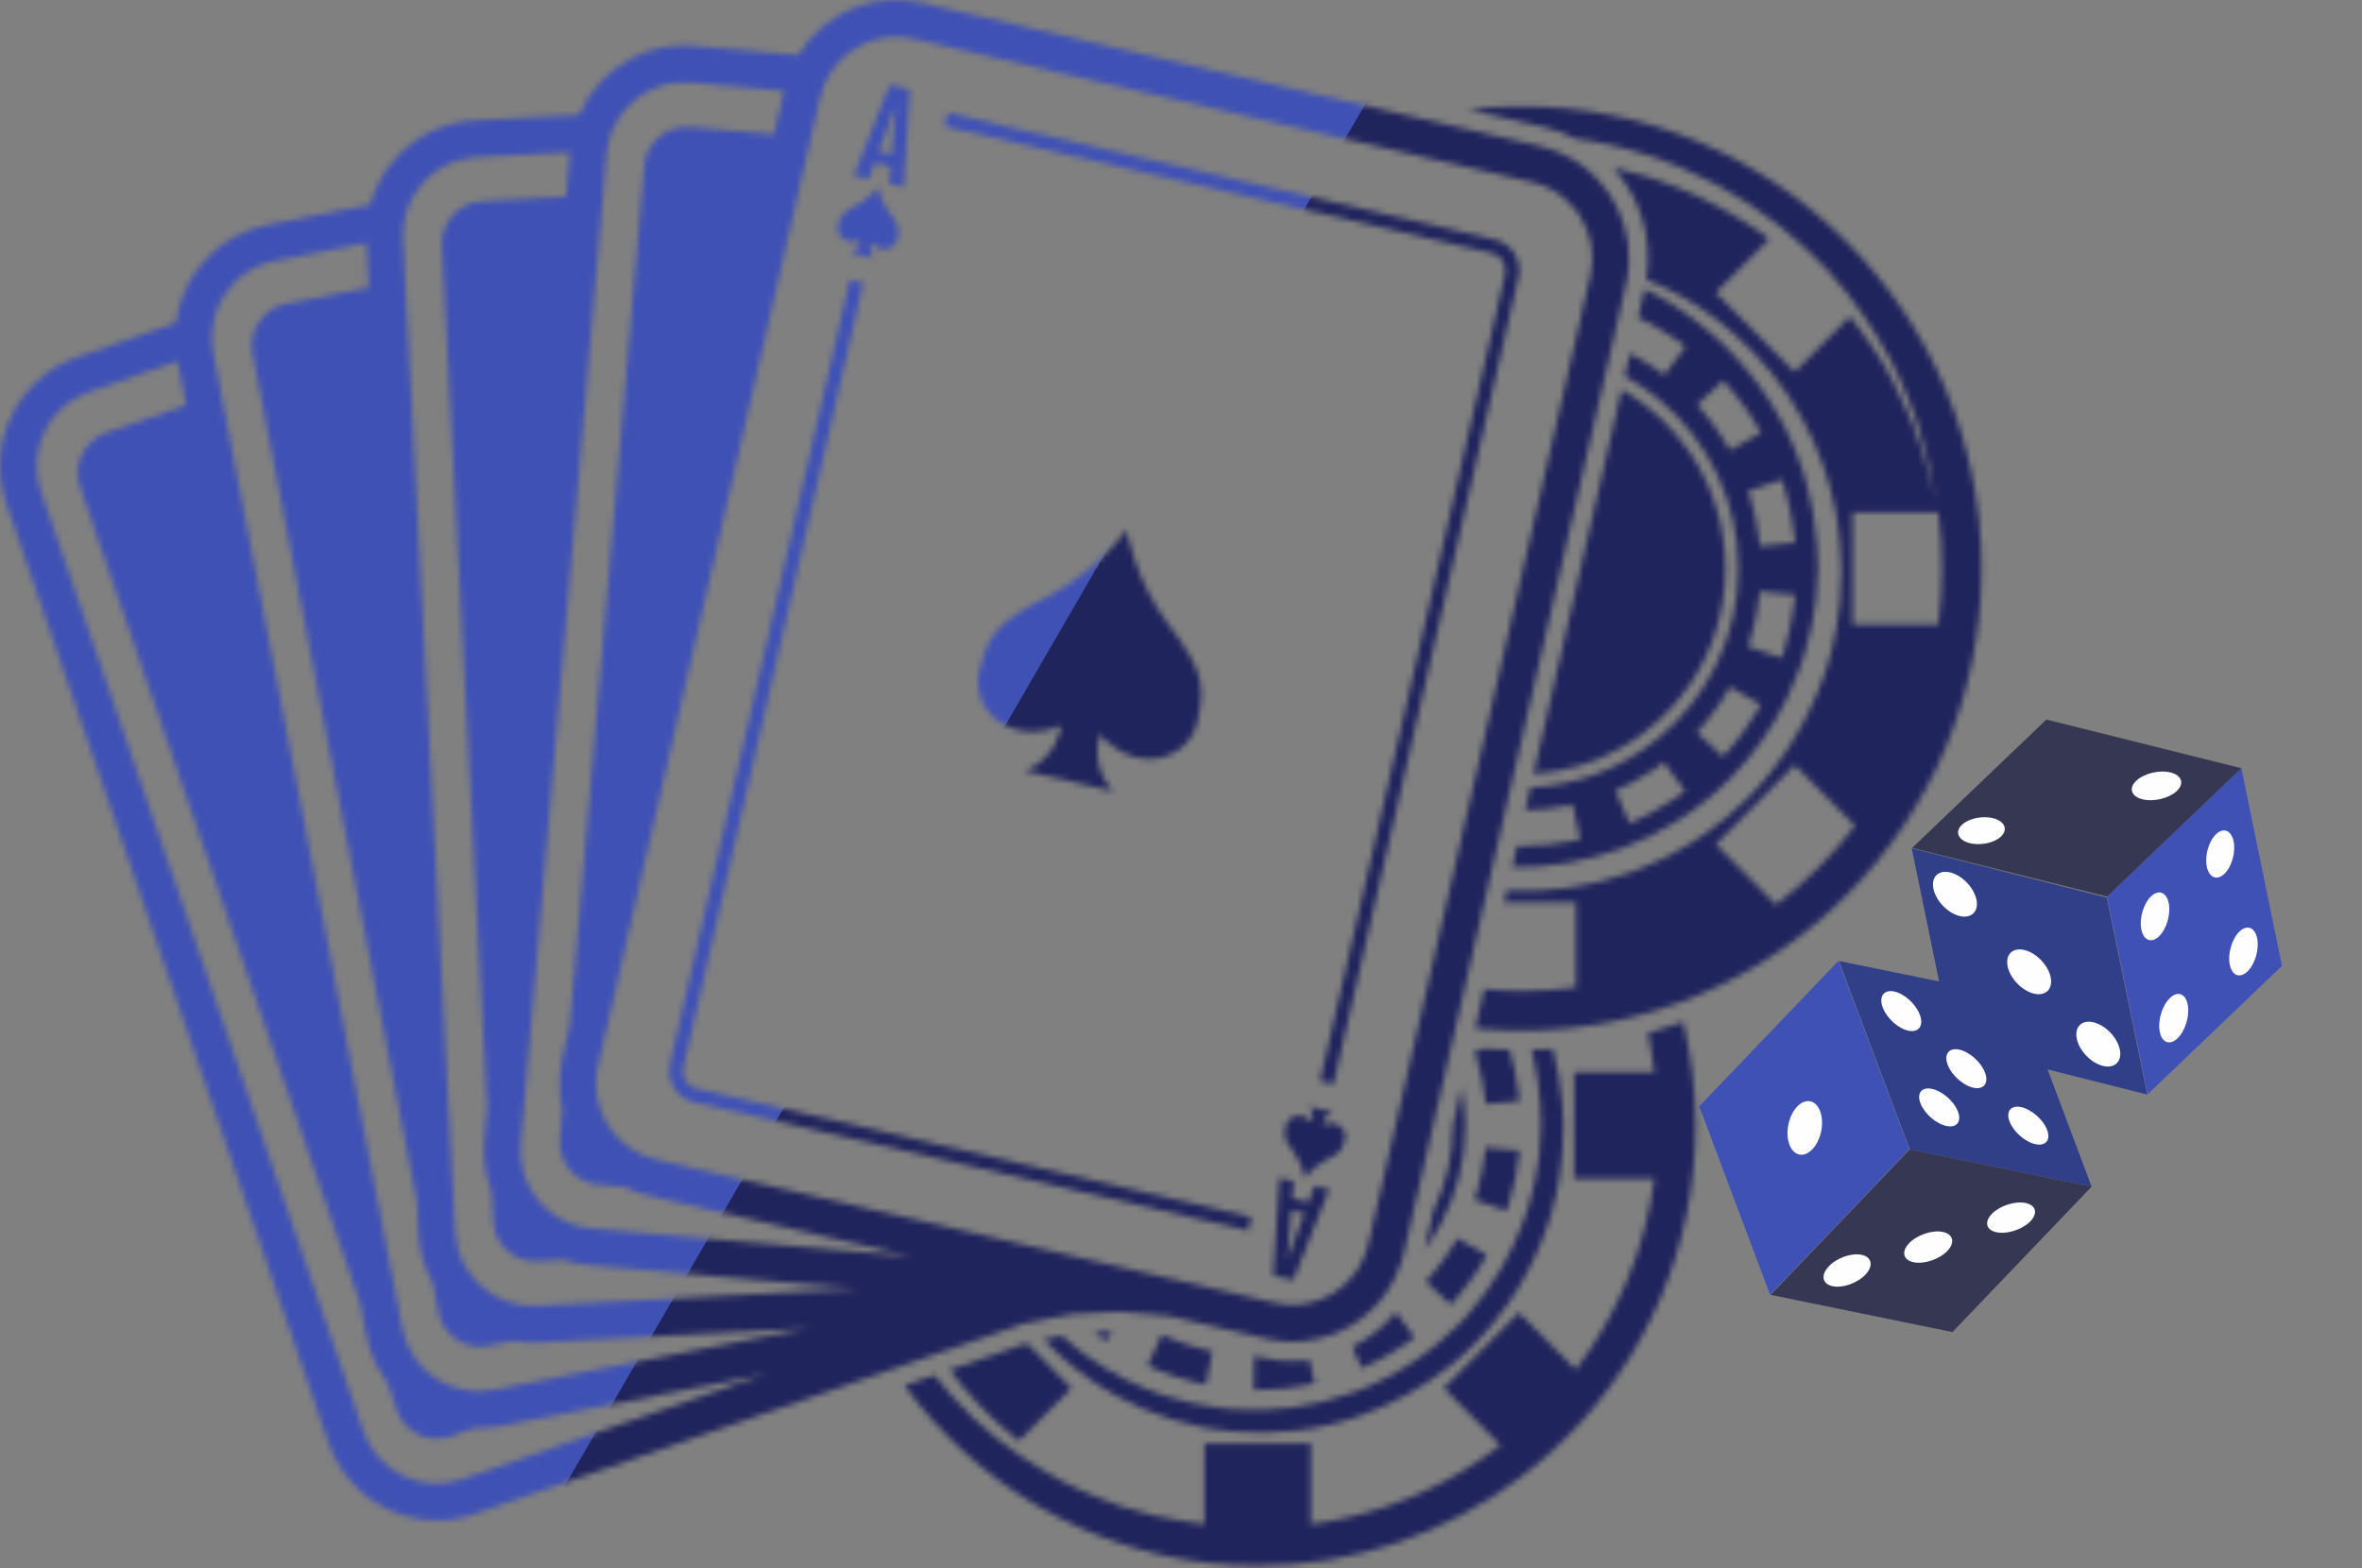
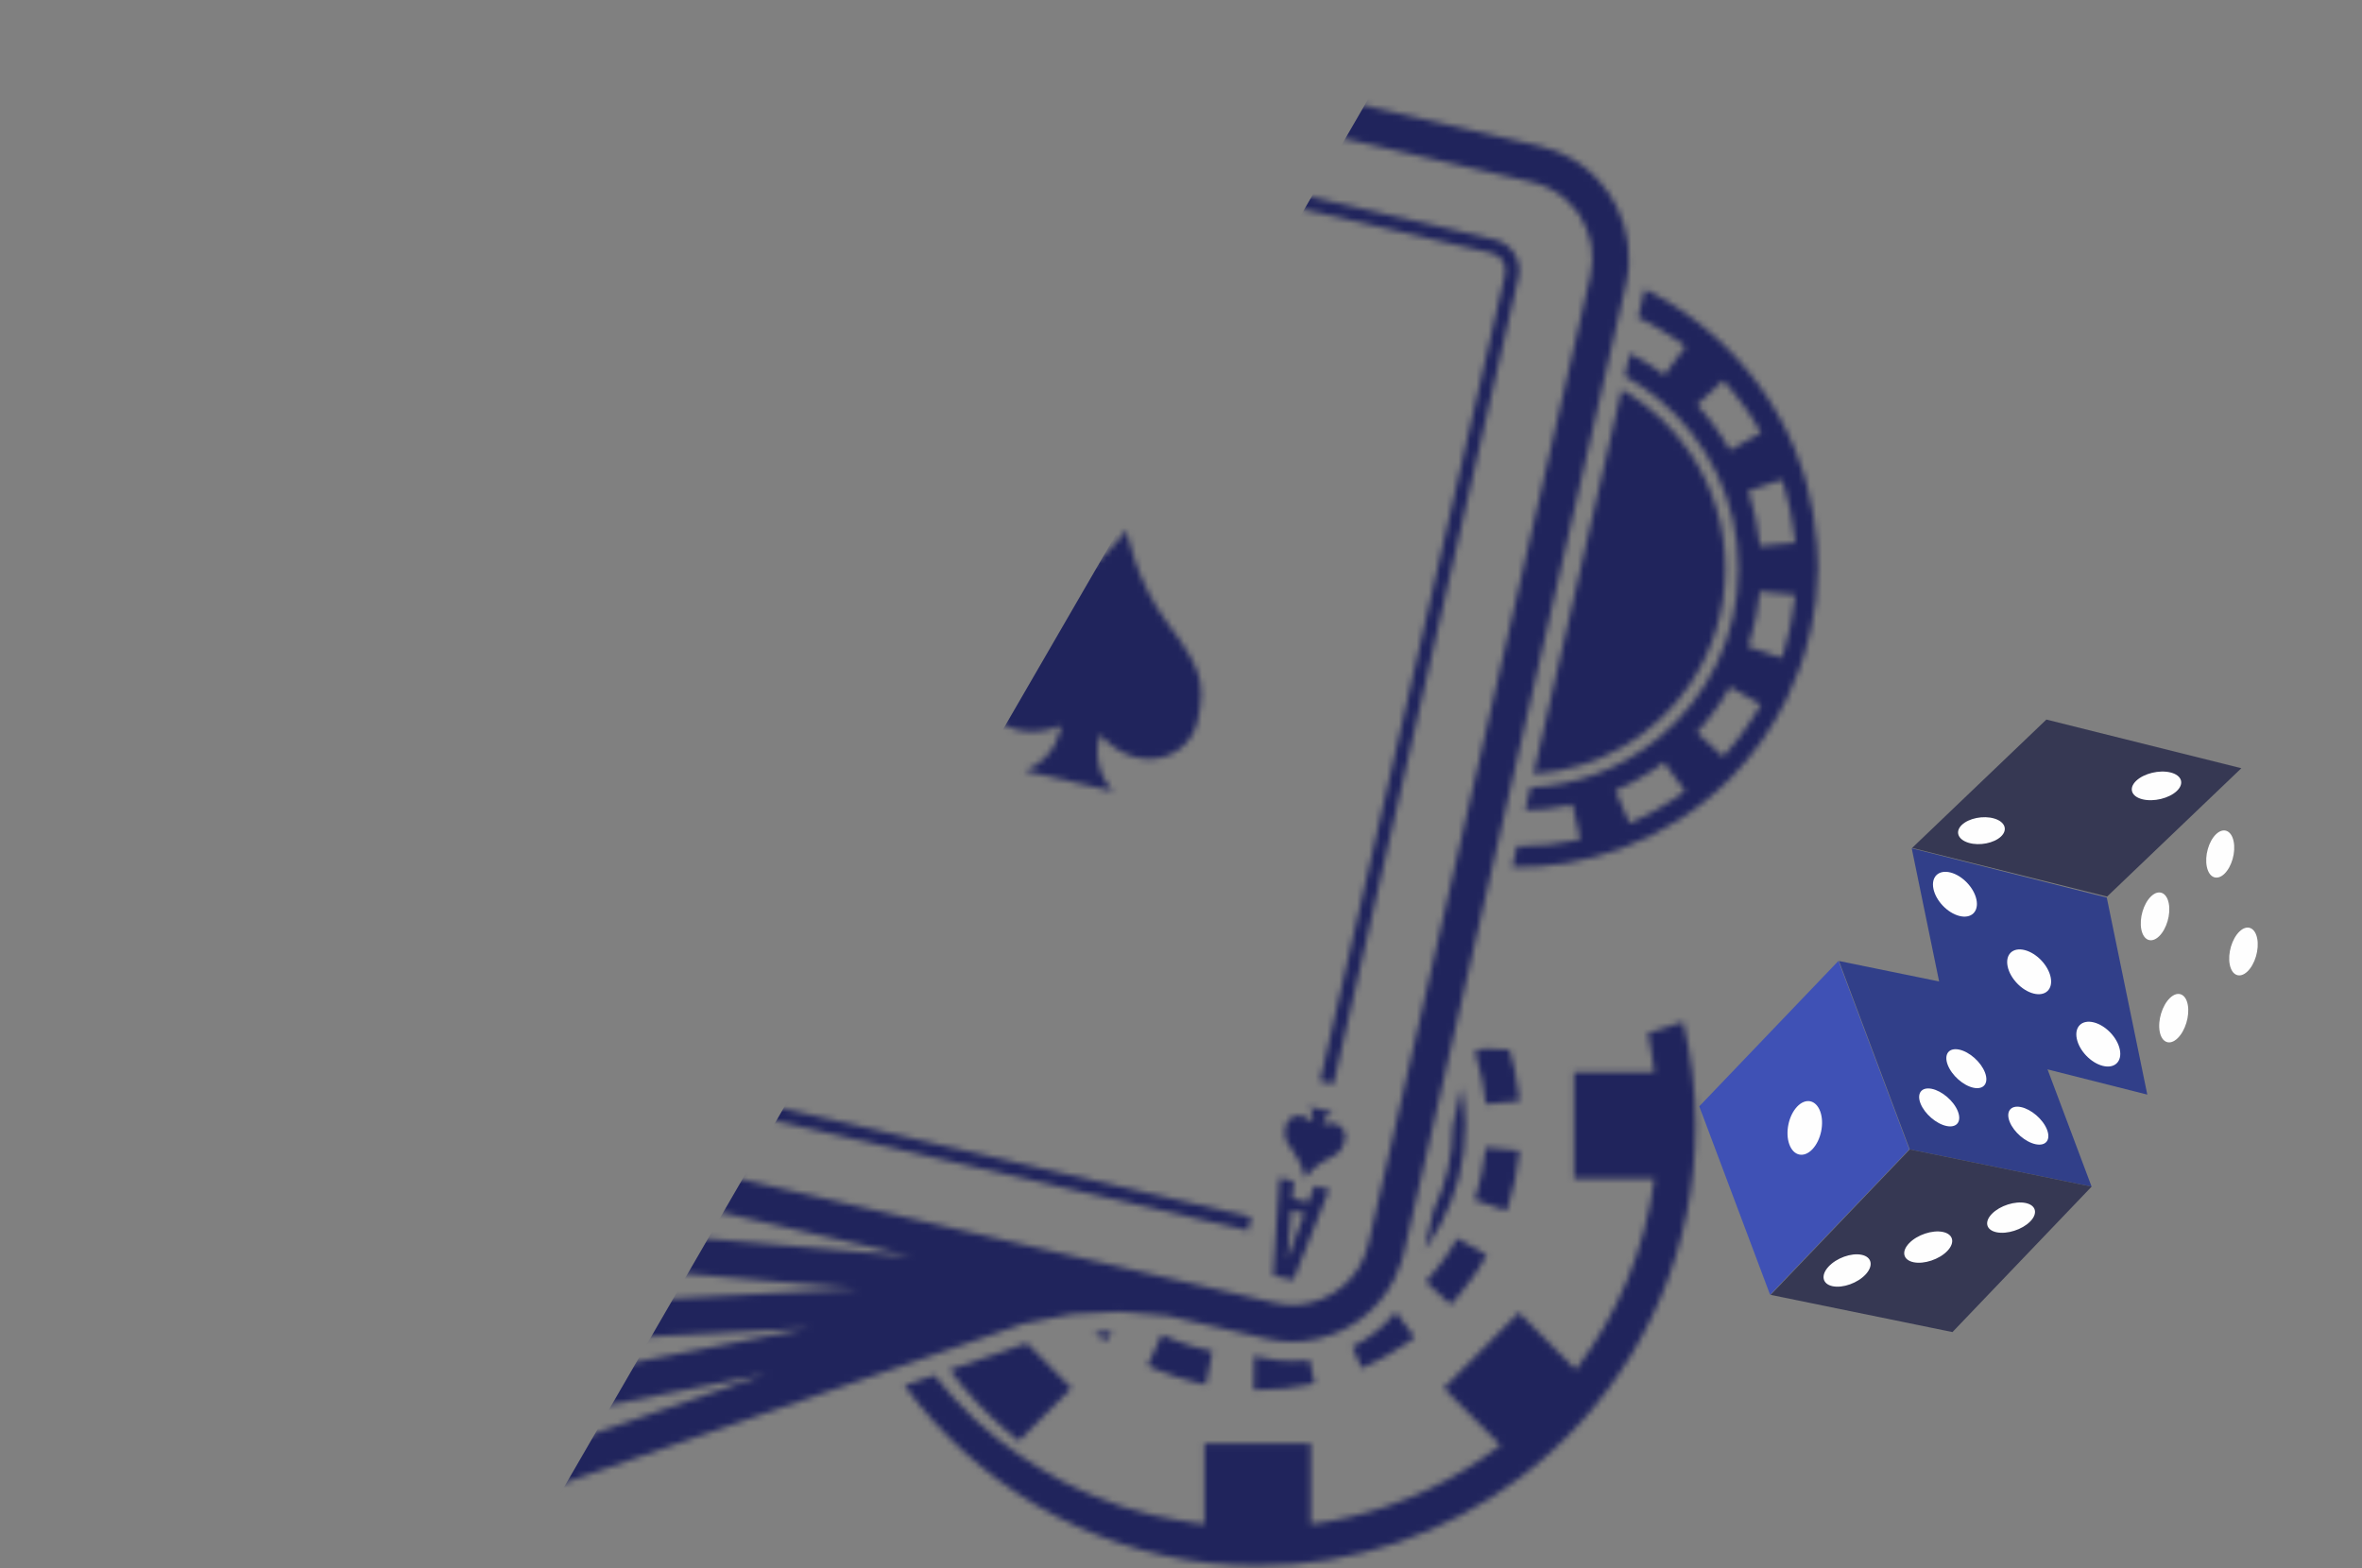
<svg xmlns="http://www.w3.org/2000/svg" width="396" height="263" viewBox="0 0 396 263" fill="none">
  <rect x="0" y="0" width="396" height="263" fill="#808080" stroke="none" />
  <path d="M308.224 161.134L320.098 192.731L296.764 217.123L284.89 185.525L308.224 161.134Z" fill="#3F51B5" />
  <path d="M308.308 161.151L338.796 167.391L341.778 175.331L344.196 181.765L345.428 185.041L345.443 185.082L347.366 190.203L350.667 198.989L320.18 192.748L311.879 170.655L308.308 161.151Z" fill="#313F89" />
  <path d="M350.67 198.988L327.339 223.38L296.852 217.14L320.183 192.748L350.67 198.988Z" fill="#363853" />
  <path d="M328.445 176.008C330.169 176.361 332.114 178.081 332.79 179.85C333.466 181.619 332.614 182.767 330.89 182.414C329.165 182.061 327.221 180.341 326.544 178.572C325.869 176.803 326.719 175.655 328.445 176.008Z" fill="#FEFEFE" />
  <path d="M323.873 182.59C325.599 182.943 327.553 184.625 328.238 186.346C328.922 188.068 328.08 189.177 326.354 188.824C324.63 188.471 322.676 186.789 321.991 185.068C321.307 183.347 322.149 182.237 323.873 182.59Z" fill="#FEFEFE" />
-   <path d="M317.551 166.265C319.277 166.618 321.213 168.377 321.88 170.193C322.545 172.009 321.687 173.196 319.962 172.843C318.238 172.49 316.3 170.731 315.635 168.915C314.968 167.098 315.827 165.912 317.551 166.265Z" fill="#FEFEFE" />
  <path d="M333.566 169.542C335.333 169.904 337.322 171.673 338.013 173.494C338.702 175.316 337.83 176.499 336.063 176.137C334.298 175.776 332.307 174.007 331.618 172.186C330.929 170.364 331.801 169.181 333.566 169.542Z" fill="#FEFEFE" />
  <path d="M338.814 185.648C340.54 186.001 342.494 187.683 343.179 189.404C343.864 191.125 343.021 192.235 341.296 191.882C339.572 191.529 337.618 189.847 336.933 188.125C336.248 186.404 337.09 185.295 338.814 185.648Z" fill="#FEFEFE" />
  <path d="M325.717 206.587C327.483 206.949 327.822 208.38 326.472 209.784C325.123 211.187 322.596 212.032 320.83 211.671C319.066 211.31 318.728 209.878 320.077 208.475C321.426 207.071 323.953 206.226 325.717 206.587Z" fill="#FEFEFE" />
  <path d="M339.593 201.733C341.359 202.094 341.704 203.487 340.364 204.843C339.024 206.199 336.507 207.006 334.741 206.645C332.975 206.283 332.63 204.891 333.97 203.534C335.31 202.178 337.827 201.371 339.593 201.733Z" fill="#FEFEFE" />
  <path d="M312.092 210.419C313.817 210.772 314.134 212.239 312.798 213.695C311.461 215.151 308.981 216.045 307.256 215.692C305.531 215.339 305.217 213.873 306.552 212.417C307.887 210.961 310.368 210.066 312.092 210.419Z" fill="#FEFEFE" />
  <path d="M301.283 185.59C302.714 184.066 304.452 184.421 305.17 186.385C305.885 188.349 305.307 191.176 303.877 192.7C302.446 194.224 300.707 193.868 299.99 191.905C299.274 189.941 299.853 187.114 301.283 185.59Z" fill="#FEFEFE" />
  <path d="M360.006 183.559L353.211 150.52L320.51 142.254L327.305 175.293L360.006 183.559Z" fill="#313F89" />
-   <path d="M382.582 161.972L375.771 128.827L353.258 150.354L360.068 183.499L382.582 161.972Z" fill="#3F51B5" />
  <path d="M375.773 128.826L343.087 120.665L320.574 142.193L353.26 150.353L375.773 128.826Z" fill="#363853" />
  <path d="M361.968 157.02C363.237 155.806 363.968 153.321 363.6 151.47C363.231 149.618 361.905 149.101 360.636 150.314C359.366 151.528 358.635 154.013 359.004 155.865C359.372 157.716 360.698 158.234 361.968 157.02Z" fill="#FEFEFE" />
  <path d="M365.071 174.121C366.371 172.878 367.14 170.356 366.79 168.488C366.439 166.62 365.102 166.112 363.802 167.355C362.503 168.597 361.734 171.119 362.084 172.987C362.435 174.855 363.772 175.363 365.071 174.121Z" fill="#FEFEFE" />
  <path d="M376.793 162.912C378.063 161.698 378.794 159.213 378.426 157.361C378.058 155.51 376.731 154.992 375.461 156.206C374.192 157.42 373.462 159.905 373.83 161.756C374.198 163.608 375.525 164.125 376.793 162.912Z" fill="#FEFEFE" />
  <path d="M372.928 146.537C374.167 145.352 374.859 142.904 374.474 141.069C374.088 139.234 372.772 138.707 371.532 139.892C370.294 141.076 369.602 143.524 369.987 145.359C370.373 147.194 371.689 147.721 372.928 146.537Z" fill="#FEFEFE" />
  <path d="M335.483 140.269C336.661 139.142 336.146 137.794 334.332 137.258C332.518 136.723 330.091 137.203 328.912 138.33C327.735 139.456 328.25 140.804 330.064 141.339C331.878 141.875 334.305 141.395 335.483 140.269Z" fill="#FEFEFE" />
  <path d="M364.96 132.637C366.259 131.394 365.785 130.007 363.901 129.538C362.016 129.07 359.436 129.697 358.137 130.939C356.837 132.182 357.312 133.569 359.196 134.037C361.08 134.506 363.661 133.878 364.96 132.637Z" fill="#FEFEFE" />
  <path d="M340.945 166.611C342.937 167.114 344.217 165.89 343.804 163.877C343.39 161.864 341.44 159.825 339.448 159.322C337.456 158.818 336.175 160.043 336.589 162.055C337.001 164.069 338.951 166.109 340.945 166.611Z" fill="#FEFEFE" />
  <path d="M352.538 178.738C354.531 179.241 355.811 178.017 355.398 176.004C354.984 173.991 353.034 171.952 351.042 171.449C349.05 170.945 347.769 172.17 348.183 174.182C348.595 176.196 350.545 178.236 352.538 178.738Z" fill="#FEFEFE" />
  <path d="M328.503 153.6C330.495 154.103 331.776 152.879 331.362 150.866C330.949 148.853 328.999 146.814 327.007 146.311C325.014 145.808 323.734 147.032 324.148 149.045C324.56 151.059 326.51 153.098 328.503 153.6Z" fill="#FEFEFE" />
  <mask id="mask0_720_57" style="mask-type:alpha" maskUnits="userSpaceOnUse" x="0" y="0" width="333" height="263">
    <path d="M276.297 173.22C276.387 173.693 276.477 174.165 276.53 174.574C276.577 174.84 276.62 175.093 276.66 175.329C276.947 176.981 277.098 177.856 277.098 177.856C277.098 177.856 277.08 177.779 277.048 177.661C277.166 178.365 277.267 179.075 277.36 179.786H263.897V197.697H277.36C275.784 209.631 271.115 220.576 264.177 229.694L254.654 220.121L242.06 232.786L251.58 242.355C250.445 243.229 249.285 244.067 248.096 244.865C244.527 247.261 240.72 249.323 236.716 251.005C235.38 251.565 234.023 252.085 232.644 252.56C228.514 253.983 224.201 255.015 219.748 255.608V242.074H201.933V242.077V255.608C201.376 255.536 200.812 255.464 200.259 255.376C200.291 255.384 200.36 255.402 200.36 255.402C200.36 255.402 199.221 255.207 197.092 254.849C194.951 254.564 191.86 253.81 187.97 252.608C186.545 252.092 184.997 251.518 183.367 250.845C182.821 250.623 182.268 250.387 181.708 250.142C179.463 249.153 177.089 247.957 174.673 246.449C169.814 243.525 164.556 239.659 159.841 234.392C158.75 233.197 157.679 231.934 156.634 230.612L151.646 232.337C152.472 233.471 153.32 234.583 154.207 235.662C154.957 236.572 155.726 237.467 156.516 238.342C169.957 253.203 189.335 262.55 210.842 262.55C227.289 262.55 242.49 257.084 254.743 247.864C256.629 246.449 258.442 244.94 260.18 243.352C261.053 242.558 261.9 241.742 262.733 240.904C263.563 240.071 264.375 239.215 265.165 238.342C268.328 234.843 271.162 231.041 273.618 226.984C274.846 224.955 275.977 222.861 277.012 220.71C277.525 219.634 278.017 218.547 278.484 217.443C282.204 208.617 284.262 198.916 284.262 188.739C284.262 182.754 283.533 176.939 282.186 171.36C280.258 172.057 278.294 172.672 276.297 173.22Z" fill="#0027FF" />
    <path d="M228.288 229.453C228.288 229.453 228.324 229.435 228.392 229.403C228.597 229.301 229.086 229.067 229.736 228.752C230.597 228.312 231.793 227.825 232.867 227.107C233.955 226.42 235.09 225.799 235.865 225.226C236.056 225.077 236.235 224.948 236.39 224.828C236.548 224.71 236.684 224.608 236.796 224.525C237.022 224.355 237.151 224.258 237.151 224.258L234.013 220.028C232.027 222.458 229.552 224.443 226.744 225.858L228.288 229.453Z" fill="#0027FF" />
    <path d="M249.261 210.461L244.312 207.657C244.312 207.657 244.147 207.927 243.881 208.367C243.791 208.511 243.691 208.678 243.583 208.858C243.156 209.587 242.585 210.554 241.874 211.432C240.603 213.291 239.033 214.909 239.033 214.909L243.206 218.781C243.206 218.781 243.461 218.522 243.853 218.082C243.982 217.937 244.129 217.772 244.287 217.587C244.919 216.858 245.734 215.861 246.467 214.793C247.275 213.785 247.936 212.678 248.428 211.843C248.553 211.635 248.668 211.443 248.769 211.276C248.973 210.941 249.124 210.688 249.203 210.559C249.243 210.494 249.261 210.461 249.261 210.461Z" fill="#0027FF" />
    <path d="M248.386 196.862C248.246 197.408 248.106 197.952 247.976 198.465C247.912 198.722 247.847 198.967 247.79 199.201C247.728 199.435 247.671 199.657 247.621 199.858C247.578 200.067 247.517 200.252 247.459 200.411C247.402 200.573 247.344 200.71 247.305 200.83C247.222 201.06 247.172 201.191 247.172 201.191L252.551 203.031C252.551 203.031 252.566 202.996 252.591 202.923C252.616 202.851 252.655 202.751 252.702 202.617C252.792 202.349 252.957 201.978 253.061 201.501C253.122 201.266 253.187 201.013 253.255 200.743C253.323 200.476 253.395 200.191 253.471 199.898C253.621 199.313 253.783 198.685 253.941 198.061C254.009 197.743 254.07 197.425 254.124 197.114C254.178 196.801 254.225 196.491 254.271 196.191C254.361 195.591 254.437 195.031 254.516 194.555C254.587 194.075 254.649 193.675 254.688 193.397C254.728 193.115 254.724 192.953 254.724 192.953L249.068 192.419C249.068 192.419 249.072 192.559 249.039 192.8C249.018 192.923 248.996 193.071 248.971 193.241C248.942 193.411 248.913 193.602 248.881 193.812C248.738 194.642 248.623 195.765 248.386 196.862Z" fill="#0027FF" />
    <path d="M184.07 223.923C184.842 224.504 185.355 224.891 185.355 224.891L186.487 223.287L183.441 223.451C183.664 223.62 183.876 223.779 184.07 223.923Z" fill="#0027FF" />
    <path d="M192.41 228.988C192.41 228.988 192.985 229.284 193.868 229.666C194.773 229.997 195.983 230.442 197.19 230.89C198.098 231.212 199.039 231.432 199.844 231.631C200.113 231.698 200.364 231.763 200.598 231.828C201.065 231.95 201.456 232.045 201.729 232.11C202.002 232.175 202.16 232.207 202.16 232.207L203.273 226.609C203.273 226.609 203.237 226.6 203.173 226.583C202.982 226.54 202.523 226.435 201.912 226.273C201.51 226.153 201.032 226.045 200.522 225.919C200.267 225.853 200.005 225.785 199.743 225.709C199.477 225.633 199.212 225.55 198.946 225.457C197.897 225.07 196.845 224.684 196.055 224.395C195.865 224.312 195.689 224.233 195.534 224.161C195.38 224.089 195.243 224.024 195.136 223.973C195.035 223.922 194.96 223.886 194.902 223.857L194.769 223.843L192.41 228.988Z" fill="#0027FF" />
    <path d="M216.696 228.254C215.004 228.254 213.309 228.059 211.65 227.676L210.278 227.359L210.199 233.044C210.199 233.044 210.842 233.102 211.804 233.03C212.767 232.979 214.049 232.914 215.335 232.846C216.286 232.701 217.241 232.556 218.06 232.431C218.333 232.387 218.592 232.352 218.829 232.311C219.787 232.192 220.405 231.998 220.405 231.998L219.532 228.055C219.256 228.092 218.983 228.138 218.699 228.164C218.035 228.224 217.363 228.254 216.696 228.254Z" fill="#0027FF" />
    <path d="M247.201 176.374C247.201 176.374 247.248 176.508 247.334 176.74C247.377 176.855 247.431 176.992 247.485 177.154C247.539 177.317 247.596 177.504 247.639 177.71C247.848 178.526 248.128 179.617 248.404 180.706C248.462 180.981 248.508 181.259 248.555 181.53C248.688 182.349 248.788 183.136 248.893 183.761C248.957 184.18 249.011 184.526 249.051 184.768C249.054 184.89 249.061 184.988 249.065 185.057C249.069 185.122 249.069 185.154 249.069 185.154L254.728 184.631C254.728 184.631 254.725 184.591 254.721 184.515C254.717 184.439 254.71 184.33 254.703 184.191C254.66 183.909 254.602 183.511 254.527 183.032C254.373 182.074 254.218 180.79 253.963 179.522C253.805 178.899 253.644 178.274 253.496 177.684C253.346 177.096 253.206 176.552 253.083 176.078C253.083 176.069 253.076 176.057 253.076 176.046C251.636 176.013 250.21 175.942 248.792 175.837L247.201 176.374Z" fill="#0027FF" />
    <path d="M159.205 229.72C159.999 230.778 160.807 231.812 161.636 232.789C162.365 233.656 163.109 234.489 163.859 235.288C164.613 236.086 165.378 236.85 166.147 237.583C167.684 239.053 169.249 240.399 170.815 241.645L179.628 232.786L172.126 225.244L159.205 229.72Z" fill="#0027FF" />
-     <path d="M256.767 176.05C256.907 176.592 257.047 177.133 257.17 177.685C257.683 180.04 258.035 182.461 258.207 184.93L258.304 187.415L258.358 188.663L258.29 189.865L258.132 192.479L258.046 193.79L257.838 195.013C257.54 196.653 257.389 198.298 256.864 199.948C256.441 201.605 256.035 203.276 255.37 204.873C253.32 210.544 250.142 215.883 246.084 220.454C245.502 221.106 244.906 221.745 244.292 222.363C243.057 223.601 241.753 224.767 240.396 225.857C236.995 228.586 233.242 230.846 229.285 232.547C228.495 232.885 227.697 233.204 226.889 233.5C220.422 235.85 213.66 236.821 207.002 236.344C206.19 236.287 205.386 236.211 204.582 236.113C202.98 235.919 201.396 235.648 199.841 235.301C198.286 234.958 196.757 234.539 195.27 234.052C193.036 233.32 190.892 232.434 188.86 231.416C184.773 229.363 181.15 226.815 178.04 224.024L174.977 224.623C175.903 225.608 176.887 226.576 177.928 227.511C180.694 230.002 183.861 232.295 187.416 234.211C193.079 237.298 199.698 239.46 206.815 240.056C213.742 240.67 221.269 239.89 228.265 237.333C233.529 235.449 238.543 232.658 242.999 229.124C243.739 228.532 244.468 227.922 245.179 227.294C245.886 226.667 246.583 226.017 247.258 225.345C249.251 223.309 251.076 221.106 252.706 218.778C254.886 215.673 256.721 212.341 258.168 208.876C258.531 208.009 258.868 207.131 259.181 206.252C259.877 204.512 260.326 202.699 260.757 200.894C261.145 199.566 261.335 198.162 261.522 196.768C261.587 196.301 261.648 195.836 261.719 195.378C261.892 194.432 261.949 193.545 261.978 192.67C261.996 192.233 262.003 191.8 262.014 191.367C262.028 190.934 262.043 190.497 262.075 190.058L262.122 188.656L262.043 187.309C261.989 186.418 261.935 185.527 261.881 184.638C261.63 181.635 261.084 178.714 260.323 175.902C259.145 175.978 257.96 176.025 256.767 176.05Z" fill="#0027FF" />
    <path d="M238.838 209.495C239.793 208.191 240.695 206.848 241.467 205.418C244.153 200.459 245.679 194.777 245.679 188.74C245.679 186.546 245.453 184.408 245.065 182.326L243.575 188.824C243.564 193.889 242.382 198.665 240.339 202.947L238.838 209.495Z" fill="#0027FF" />
    <path d="M257.107 129.777C268.046 129.069 277.598 123.264 283.383 114.655C287.089 109.138 289.255 102.492 289.255 95.334C289.255 88.179 287.089 81.533 283.383 76.016C280.432 71.62 276.481 67.966 271.881 65.327L257.107 129.777Z" fill="#0027FF" />
-     <path d="M324.956 85.934C325.361 89.012 325.595 92.146 325.595 95.334C325.595 98.525 325.361 101.659 324.956 104.739H310.595V85.934H324.956ZM287.662 141.582L300.888 128.285L311.015 138.467C307.198 143.456 302.745 147.921 297.76 151.733L287.662 141.582ZM332.206 95.334C332.206 52.602 297.62 17.837 255.112 17.837C255.076 17.837 255.037 17.841 255.001 17.841C254.962 17.841 254.922 17.837 254.886 17.837C251.902 17.837 248.964 18.025 246.066 18.36L258.951 21.343C260.779 21.769 262.488 22.43 264.09 23.249C266.029 23.513 267.958 23.833 269.821 24.27C272.008 24.761 274.145 25.346 276.224 26.017C278.304 26.693 280.326 27.459 282.275 28.306C284.236 29.144 286.129 30.058 287.946 31.037C291.584 32.992 294.931 35.216 297.969 37.588C299.491 38.772 300.931 39.999 302.296 41.249C305.061 43.721 307.456 46.342 309.546 48.985C311.636 51.628 313.421 54.289 314.965 56.839C316.556 59.382 317.817 61.884 318.862 64.249C319.907 66.609 320.74 68.84 321.469 70.844C322.266 73.399 322.88 75.627 323.304 77.497C323.559 78.615 323.742 79.608 323.86 80.461C324.054 81.584 324.202 82.442 324.302 83.023C324.403 83.605 324.453 83.905 324.453 83.905C324.453 83.905 324.381 83.608 324.241 83.037C324.173 82.752 324.087 82.396 323.982 81.973C323.878 81.551 323.76 81.063 323.627 80.508C323.182 78.277 322.097 75.111 320.661 71.14C320.456 70.656 320.244 70.157 320.025 69.645C318.477 66.075 316.524 61.934 313.583 57.728C313.062 56.967 312.512 56.194 311.934 55.418C311.36 54.641 310.76 53.861 310.146 53.078L300.888 62.386L287.662 49.089L296.654 40.05C295.509 39.208 294.32 38.389 293.092 37.599C289.411 35.23 285.382 33.104 281.026 31.368C280.085 30.986 279.13 30.625 278.156 30.289C277.187 29.949 276.203 29.635 275.205 29.338C273.664 28.887 272.084 28.501 270.486 28.155C274.942 33.09 277.151 39.927 276.031 46.891C276.375 47.039 276.716 47.18 277.061 47.342C277.611 47.562 278.164 47.8 278.72 48.057C282.609 49.837 286.646 52.433 290.524 55.804C292.74 57.728 294.902 59.926 296.909 62.4C297.915 63.633 298.881 64.938 299.793 66.306C300.709 67.674 301.574 69.111 302.375 70.612C303.581 72.855 304.655 75.236 305.557 77.735C306.458 80.233 307.187 82.843 307.711 85.539C308.063 87.334 308.318 89.168 308.476 91.03C308.53 91.962 308.587 92.897 308.645 93.835L308.728 95.247L308.677 96.716C308.58 98.107 308.623 99.438 308.498 100.853C308.455 101.326 308.394 101.809 308.304 102.305C308.013 104.236 307.837 106.236 307.295 108.095C307.183 108.571 307.068 109.045 306.95 109.518C306.591 110.94 306.189 112.352 305.636 113.722C305.309 114.648 304.953 115.569 304.576 116.478C302.676 121.026 300.138 125.355 297.06 129.275C295.832 130.842 294.514 132.344 293.121 133.77C290.991 135.878 288.693 137.803 286.262 139.527C283.015 141.823 279.539 143.762 275.916 145.289C275.011 145.671 274.099 146.025 273.176 146.358C266.489 148.802 259.343 149.683 252.627 149.339L252.168 151.336H264.237V165.577C262.743 165.769 261.235 165.924 259.713 166.028C258.194 166.13 256.66 166.188 255.112 166.188C252.994 166.188 250.907 166.054 248.839 165.862L247.327 172.455C249.816 172.7 252.333 172.834 254.886 172.834C254.922 172.834 254.962 172.83 255.001 172.83C255.037 172.83 255.076 172.834 255.112 172.834C297.62 172.834 332.206 138.069 332.206 95.334Z" fill="#0027FF" />
    <path d="M289.571 64.562C290.256 65.332 291.352 66.616 292.314 68.016C292.526 68.28 292.727 68.551 292.921 68.826C293.111 69.097 293.295 69.37 293.463 69.638C293.808 70.171 294.11 70.682 294.368 71.117C294.501 71.334 294.62 71.536 294.727 71.714C295.047 72.244 295.244 72.568 295.244 72.568L290.041 75.507C290.041 75.507 289.966 75.382 289.833 75.16C289.7 74.94 289.506 74.627 289.276 74.248C289.165 74.056 289.043 73.85 288.913 73.635C288.522 72.98 288.048 72.233 287.488 71.543C286.152 69.59 284.507 67.891 284.507 67.891L288.892 63.825C288.892 63.825 289.158 64.1 289.571 64.562ZM284.478 122.81C284.478 122.81 284.583 122.705 284.759 122.514C285.283 121.947 286.461 120.626 287.463 119.16C288.21 118.239 288.809 117.221 289.258 116.46C289.373 116.268 289.477 116.095 289.571 115.944C289.851 115.481 290.023 115.196 290.023 115.196L295.219 118.142C295.219 118.142 295.198 118.177 295.158 118.246C295.033 118.448 294.738 118.94 294.343 119.589C294.214 119.809 294.074 120.047 293.923 120.297C293.471 121.044 292.921 121.896 292.285 122.69C292.095 122.972 291.898 123.247 291.697 123.514C290.307 125.387 288.863 126.878 288.863 126.878L284.478 122.81ZM270.839 132.575C270.839 132.575 271.134 132.43 271.619 132.196C271.78 132.117 271.96 132.029 272.161 131.932C272.552 131.73 273.023 131.52 273.518 131.279C274.014 131.036 274.535 130.763 275.023 130.43C275.766 129.953 276.538 129.523 277.178 129.113C277.39 128.975 277.587 128.842 277.763 128.708C278.47 128.178 278.941 127.82 278.941 127.82L282.507 132.629C282.507 132.629 282.374 132.73 282.137 132.906C282.018 132.997 281.875 133.105 281.71 133.228C281.544 133.351 281.358 133.492 281.157 133.643C280.751 133.946 280.248 134.26 279.706 134.589C279.436 134.755 279.153 134.922 278.869 135.095C278.585 135.264 278.295 135.441 278.011 135.621C277.447 135.998 276.851 136.315 276.283 136.593C275.712 136.875 275.174 137.116 274.725 137.347C273.809 137.787 273.202 138.083 273.202 138.083L270.839 132.575ZM300.922 100.222C300.879 100.518 300.814 100.936 300.739 101.439C300.696 101.691 300.656 101.962 300.613 102.251C300.487 103.117 300.351 104.128 300.136 105.12C299.802 106.435 299.464 107.749 299.213 108.733C299.159 108.983 299.087 109.207 299.019 109.402C298.951 109.597 298.882 109.763 298.836 109.904C298.735 110.182 298.678 110.341 298.678 110.341L293.029 108.409C293.029 108.409 293.079 108.268 293.169 108.027C293.208 107.904 293.269 107.759 293.33 107.59C293.391 107.42 293.452 107.229 293.499 107.012C293.718 106.153 294.009 105.009 294.304 103.864C294.365 103.575 294.419 103.286 294.469 102.998C294.612 102.138 294.709 101.312 294.824 100.659C294.893 100.222 294.95 99.853 294.986 99.601C295.025 99.344 295.018 99.196 295.018 99.196L300.958 99.759C300.958 99.759 300.962 99.93 300.922 100.222ZM298.713 80.432C298.713 80.432 298.771 80.591 298.872 80.869C298.925 81.01 298.99 81.179 299.055 81.373C299.119 81.568 299.184 81.792 299.241 82.042C299.428 82.782 299.665 83.706 299.913 84.677C299.996 85.002 300.078 85.33 300.164 85.659C300.426 86.987 300.592 88.337 300.757 89.341C300.832 89.843 300.893 90.262 300.936 90.558C300.954 90.854 300.965 91.023 300.965 91.023L295.022 91.572C295.022 91.572 295.015 91.424 295.004 91.164C294.982 91.037 294.957 90.882 294.932 90.706C294.903 90.525 294.871 90.327 294.839 90.106C294.692 89.232 294.555 88.056 294.325 86.901C294.106 86.041 293.887 85.182 293.697 84.446C293.636 84.201 293.575 83.965 293.521 83.752C293.427 83.32 293.291 82.977 293.201 82.734C293.111 82.489 293.061 82.352 293.061 82.352L298.713 80.432ZM279.49 50.512C278.445 49.887 277.404 49.328 276.373 48.83C276.161 48.71 275.949 48.612 275.738 48.501L274.642 53.284C274.703 53.313 274.757 53.338 274.822 53.37C275.727 53.822 276.977 54.356 278.104 55.108C279.246 55.83 280.442 56.471 281.243 57.093C281.649 57.396 281.986 57.652 282.223 57.829C282.46 58.006 282.597 58.107 282.597 58.107L279.016 62.909C279.016 62.909 278.546 62.55 277.842 62.02C277.494 61.745 277.056 61.472 276.582 61.19C276.345 61.046 276.1 60.901 275.853 60.754C275.605 60.606 275.353 60.449 275.106 60.292C274.502 59.884 273.86 59.558 273.271 59.273L272.401 63.067C274.438 64.191 276.355 65.497 278.137 66.973C286.267 73.725 291.459 83.93 291.459 95.334C291.459 106.738 286.267 116.946 278.137 123.698C276.327 125.196 274.377 126.524 272.301 127.658C270.746 128.509 269.126 129.25 267.446 129.867C264.034 131.127 260.382 131.885 256.586 132.059L255.717 135.845C255.735 135.841 255.746 135.841 255.764 135.841C256.647 135.799 257.822 135.741 258.996 135.679C260.159 135.502 261.323 135.322 262.192 135.188C262.411 135.163 262.612 135.13 262.788 135.098C263.316 135.005 263.632 134.903 263.632 134.903L264.925 140.758C264.925 140.758 264.882 140.769 264.806 140.791C264.577 140.856 264.023 140.994 263.269 141.087C262.77 141.163 262.185 141.253 261.56 141.346C260.935 141.445 260.267 141.545 259.599 141.647C258.253 141.716 256.906 141.788 255.893 141.838C255.139 141.896 254.575 141.878 254.338 141.864L253.52 145.437C259.639 145.535 265.801 144.484 271.734 142.332C278.499 139.86 284.816 135.827 290.001 130.639C293.876 126.73 297.098 122.181 299.507 117.283C300.308 115.647 301.019 113.977 301.637 112.272C302.333 110.596 302.761 108.842 303.206 107.106C303.619 105.803 303.809 104.507 304.014 103.214C304.082 102.781 304.15 102.351 304.229 101.922L304.445 100.634L304.535 99.261L304.7 96.514L304.772 95.254L304.718 93.944L304.614 91.338C304.377 87.879 303.798 84.507 302.926 81.283C302.707 80.475 302.47 79.681 302.215 78.893C301.453 76.537 300.527 74.269 299.464 72.129C297.686 68.555 295.557 65.316 293.223 62.444C291.822 60.72 290.346 59.133 288.831 57.681C288.321 57.2 287.811 56.735 287.297 56.281C285.753 54.92 284.191 53.678 282.625 52.562C281.58 51.822 280.532 51.137 279.49 50.512Z" fill="#0027FF" />
    <path d="M107.974 15.682C109.127 14.985 110.391 14.465 111.727 14.151C113.038 13.841 114.417 13.736 115.828 13.859L131.449 15.227L129.776 22.537L115.681 21.303C111.784 20.963 108.351 23.862 108.01 27.778L95.52 171.963L94.288 177.349C93.782 179.559 93.689 181.761 93.94 183.891C94.026 184.601 94.148 185.302 94.306 185.992L93.879 190.941C93.836 191.432 93.843 191.916 93.897 192.385C94.274 195.674 96.91 198.352 100.318 198.652L104.631 199.031C105.898 199.649 107.245 200.147 108.674 200.478L152.83 210.706L99.183 206.009C97.84 205.893 96.558 205.572 95.369 205.085C93.786 204.431 92.367 203.482 91.175 202.302C89.685 200.832 88.553 199.006 87.9 196.981C87.376 195.359 87.164 193.609 87.318 191.807L101.7 25.786C101.823 24.339 102.178 22.967 102.727 21.699C103.273 20.436 104.01 19.281 104.897 18.267C105.784 17.251 106.825 16.379 107.974 15.682ZM79.899 26.357L95.56 25.522L94.91 32.999L80.786 33.746C78.832 33.85 77.105 34.743 75.891 36.097C74.681 37.451 73.981 39.27 74.085 41.234L81.68 185.765L81.202 191.27C81.073 192.774 81.124 194.251 81.332 195.685C81.544 197.113 81.913 198.504 82.416 199.825L82.678 204.785C82.883 208.713 86.219 211.727 90.126 211.521L94.446 211.29C95.114 211.511 95.8 211.695 96.504 211.84C97.204 211.988 97.919 212.095 98.652 212.157L143.795 216.11L90.019 218.966C82.822 219.347 76.681 213.793 76.301 206.561L67.56 40.147C67.405 37.24 68.206 34.505 69.682 32.249C71.162 29.992 73.316 28.212 75.877 27.22C77.13 26.732 78.484 26.433 79.899 26.357ZM139.077 12.444C139.795 11.267 140.682 10.223 141.702 9.346C142.722 8.465 143.871 7.747 145.11 7.22C146.345 6.689 147.67 6.35 149.035 6.227C150.374 6.104 151.757 6.191 153.139 6.509L256.843 30.534C259.037 31.043 260.973 32.078 262.549 33.48C263.181 34.042 263.752 34.66 264.262 35.324C264.514 35.66 264.754 36.007 264.977 36.361C266.744 39.205 267.437 42.732 266.625 46.259L229.403 208.651C228.103 214.319 223.327 218.276 217.862 218.771C216.522 218.893 215.14 218.806 213.757 218.486L110.053 194.464C106.983 193.749 104.415 192.002 102.634 189.671C100.347 186.674 99.359 182.706 100.271 178.735L137.493 16.346C137.82 14.927 138.362 13.617 139.077 12.444ZM39 47.688C39.459 47.193 39.955 46.731 40.486 46.313C41.018 45.89 41.586 45.511 42.185 45.176C42.774 44.847 43.392 44.558 44.038 44.319C44.681 44.085 45.352 43.894 46.049 43.757L61.441 40.742L61.836 48.237L47.949 50.956C46.509 51.236 45.259 51.937 44.293 52.909C43.331 53.879 42.656 55.121 42.372 56.475C42.181 57.38 42.167 58.338 42.35 59.305L69.88 201.367L70.171 206.886C70.21 207.641 70.293 208.381 70.418 209.107C70.544 209.832 70.709 210.544 70.91 211.236C71.316 212.627 71.876 213.948 72.559 215.186L73.503 220.063C74.254 223.922 77.971 226.442 81.809 225.691L86.058 224.861C87.447 225.103 88.877 225.207 90.342 225.128L135.593 222.728L82.736 233.077C75.665 234.463 68.813 229.821 67.438 222.712L35.739 59.139C35.599 58.424 35.524 57.713 35.502 57.01C35.394 53.49 36.712 50.16 39 47.688ZM60.891 239.947L6.86 82.403C6.623 81.713 6.447 81.019 6.328 80.327C5.498 75.467 7.481 70.587 11.309 67.669C12.383 66.854 13.6 66.19 14.94 65.727L29.764 60.587L31.193 67.951L17.816 72.586C14.117 73.868 12.153 77.922 13.428 81.641L60.36 218.468L61.408 223.892C61.983 226.857 63.225 229.513 64.924 231.778L66.536 236.474C67.811 240.192 71.841 242.167 75.539 240.885L79.629 239.466C81.037 239.514 82.47 239.416 83.91 239.135L128.386 230.427L77.478 248.07C70.666 250.43 63.24 246.795 60.891 239.947ZM75.88 254.758C76.082 254.73 76.283 254.712 76.484 254.677C76.814 254.618 77.144 254.542 77.475 254.466C77.647 254.427 77.816 254.397 77.988 254.355C78.484 254.225 78.98 254.08 79.472 253.907C79.475 253.907 79.479 253.907 79.479 253.907L80.172 253.668L82.168 252.972L171.691 221.944L179.645 220.388L187.743 219.958L195.82 220.666L212.378 224.499C213.014 224.647 213.653 224.748 214.296 224.832C214.468 224.853 214.641 224.871 214.816 224.89C215.359 224.943 215.905 224.975 216.454 224.984C216.537 224.984 216.616 224.998 216.698 224.998C216.731 224.998 216.759 224.991 216.792 224.991C217.33 224.991 217.872 224.969 218.411 224.919C220.164 224.76 221.844 224.355 223.435 223.756C223.967 223.557 224.487 223.334 225.001 223.085C226.11 222.55 227.17 221.922 228.154 221.189C229.339 220.298 230.423 219.273 231.379 218.132C232.334 216.987 233.16 215.728 233.835 214.374C234.284 213.471 234.668 212.521 234.977 211.539C235.131 211.049 235.268 210.547 235.386 210.038L253.999 128.842L272.612 47.645C273.649 43.111 272.999 38.576 271.075 34.707C270.249 33.05 269.189 31.511 267.932 30.154C267.092 29.247 266.162 28.419 265.153 27.681C264.65 27.317 264.126 26.97 263.58 26.653C261.953 25.696 260.154 24.966 258.222 24.52L154.518 0.498C153.883 0.35 153.243 0.245 152.601 0.166C152.428 0.144 152.256 0.126 152.08 0.108C151.538 0.054 150.992 0.022 150.446 0.014C150.363 0.014 150.281 -0 150.198 -0C150.166 -0 150.137 0.004 150.105 0.004C149.566 0.007 149.024 0.029 148.485 0.079C146.938 0.216 145.444 0.541 144.021 1.025C141.888 1.754 139.921 2.848 138.197 4.238C136.473 5.628 134.99 7.317 133.826 9.238L116.363 7.711C115.824 7.664 115.289 7.642 114.754 7.639C114.729 7.639 114.707 7.639 114.682 7.639C114.61 7.639 114.539 7.649 114.467 7.649C113.899 7.657 113.332 7.689 112.768 7.747C112.596 7.765 112.423 7.783 112.255 7.805C111.608 7.888 110.965 7.989 110.33 8.14C108.818 8.494 107.382 9.025 106.038 9.704C102.016 11.74 98.856 15.133 97.082 19.262L79.576 20.19C79.066 20.22 78.559 20.267 78.06 20.331C76.552 20.533 75.08 20.912 73.661 21.461C71.489 22.307 69.538 23.516 67.869 24.999C67.312 25.494 66.784 26.021 66.292 26.573C64.321 28.787 62.873 31.439 62.087 34.327L53.479 36.014L44.875 37.699C43.877 37.895 42.896 38.168 41.948 38.515C41 38.865 40.081 39.288 39.197 39.786C38.519 40.165 37.869 40.58 37.255 41.031C34.788 42.829 32.83 45.157 31.48 47.79C30.805 49.107 30.284 50.504 29.925 51.948C29.746 52.67 29.609 53.403 29.512 54.147L12.939 59.89C11.492 60.391 10.12 61.06 8.845 61.879C8.422 62.154 8.005 62.443 7.603 62.749C6.123 63.876 4.856 65.193 3.789 66.634C0.076 71.651 -1.055 78.269 1.053 84.413L55.088 241.958C55.354 242.738 55.666 243.485 56.018 244.207C56.374 244.925 56.765 245.615 57.196 246.272C58.058 247.589 59.067 248.778 60.194 249.82C61.886 251.386 63.84 252.629 65.951 253.503C66.655 253.791 67.377 254.04 68.113 254.246C68.889 254.464 69.686 254.626 70.49 254.741C70.569 254.755 70.648 254.769 70.727 254.781C71.492 254.885 72.268 254.932 73.047 254.943C73.119 254.943 73.191 254.957 73.263 254.957C73.334 254.957 73.41 254.947 73.482 254.947C73.765 254.943 74.052 254.929 74.34 254.915C74.552 254.899 74.767 254.892 74.979 254.871C75.281 254.845 75.582 254.802 75.88 254.758Z" fill="#0027FF" />
    <path d="M150.206 17.737L149.516 25.917L147.319 25.408L150.163 17.728L150.206 17.737ZM145.62 30.007L146.629 27.278L149.34 27.906L149.096 30.812L151.484 31.363L152.547 15.003L149.168 14.22L143.16 29.436L145.62 30.007Z" fill="#0027FF" />
    <path d="M215.796 211.144L216.482 202.963L218.68 203.472L215.836 211.153L215.796 211.144ZM222.842 199.444L220.378 198.873L219.369 201.601L216.658 200.974L216.902 198.067L214.518 197.516L213.451 213.875L216.83 214.659L222.842 199.444Z" fill="#0027FF" />
    <path d="M225.494 191.105C225.882 189.404 224.169 187.668 221.763 188.617C221.763 188.617 221.809 188.235 222.043 187.776C222.158 187.548 222.319 187.303 222.546 187.076C222.772 186.852 223.063 186.65 223.433 186.506L221.429 186.043L219.421 185.578C220.1 186.303 220.157 187.152 220.104 187.686C220.075 188.004 220.003 188.212 220.003 188.212C218.254 186.296 215.956 187.105 215.568 188.805C215.471 189.231 215.41 189.592 215.396 189.931C215.381 190.267 215.417 190.577 215.511 190.899C215.557 191.061 215.622 191.223 215.701 191.394C215.934 191.903 216.319 192.472 216.89 193.227C218.412 195.238 218.796 197.526 218.796 197.526C218.796 197.526 218.879 197.408 219.041 197.212C219.281 196.92 219.694 196.455 220.258 195.957C220.635 195.624 221.077 195.277 221.58 194.956C221.831 194.794 222.097 194.643 222.38 194.497C222.941 194.217 223.389 193.967 223.756 193.729C224.858 193.011 225.199 192.379 225.494 191.105Z" fill="#0027FF" />
    <path d="M177.926 121.698C177.926 121.698 177.286 127.171 171.821 129.269L179.211 130.98L186.605 132.694C186.106 132.157 185.697 131.608 185.363 131.056C184.196 129.121 183.955 127.157 184.009 125.676C184.063 124.197 184.411 123.2 184.411 123.2C190.85 130.255 199.318 127.272 200.754 121.017C200.934 120.233 201.081 119.507 201.185 118.821C201.454 117.111 201.483 115.648 201.182 114.182C201.059 113.594 200.887 113.006 200.657 112.402C200.083 110.891 199.145 109.269 197.763 107.287C197.21 106.494 196.589 105.642 195.885 104.717C193.08 101.014 191.328 97.053 190.272 94.021C189.744 92.505 189.392 91.219 189.173 90.314C188.95 89.407 188.864 88.879 188.864 88.879C188.864 88.879 186.932 91.598 183.467 94.66C182.08 95.883 180.45 97.165 178.597 98.349C177.671 98.938 176.687 99.508 175.656 100.031C173.588 101.079 171.925 101.995 170.575 102.877C168.212 104.418 166.797 105.855 165.813 107.713C165.113 109.042 164.631 110.587 164.182 112.543C162.746 118.803 169.063 125.208 177.926 121.698Z" fill="#0027FF" />
    <path d="M140.847 36.692C140.71 36.999 140.61 37.353 140.513 37.779C140.121 39.475 141.834 41.216 144.24 40.262C144.24 40.262 144.054 41.808 142.571 42.378L144.578 42.84L146.582 43.306C146.04 42.724 145.896 42.063 145.885 41.551C145.874 41.038 146 40.67 146 40.67C147.749 42.584 150.047 41.776 150.435 40.078C150.73 38.804 150.694 38.085 150.019 36.956C149.792 36.581 149.494 36.157 149.114 35.655C148.543 34.901 148.133 34.107 147.842 33.411C147.745 33.179 147.663 32.959 147.591 32.753C147.447 32.342 147.354 31.992 147.293 31.746C147.232 31.501 147.21 31.356 147.21 31.356C147.21 31.356 147.124 31.476 146.966 31.67C146.804 31.865 146.567 32.136 146.259 32.443C146.104 32.598 145.932 32.758 145.745 32.927C145.181 33.425 144.467 33.956 143.626 34.382C142.502 34.952 141.824 35.378 141.371 35.868C141.148 36.118 140.98 36.382 140.847 36.692Z" fill="#0027FF" />
    <path d="M114.38 183.947C114.933 184.35 115.576 184.65 116.284 184.812L209.239 206.35L209.756 204.093L116.801 182.559C116.201 182.419 115.688 182.108 115.3 181.686C114.65 180.985 114.345 179.985 114.574 178.986L144.729 47.437L142.488 46.917L112.33 178.465C111.842 180.599 112.718 182.733 114.38 183.947Z" fill="#0027FF" />
    <path d="M158.892 18.934L158.375 21.191L250.099 42.44C251.693 42.808 252.692 44.41 252.325 46.014L221.313 181.295L223.557 181.815L254.57 46.534C254.652 46.18 254.695 45.822 254.703 45.472C254.71 45.123 254.685 44.771 254.624 44.433C254.387 43.079 253.629 41.862 252.523 41.054C252.243 40.851 251.945 40.675 251.629 40.529C251.309 40.381 250.971 40.266 250.616 40.184L158.892 18.934Z" fill="#0027FF" />
  </mask>
  <g mask="url(#mask0_720_57)">
-     <rect width="211.302" height="325.088" transform="matrix(0.924 0.381 -0.378 0.926 66.623 -90.775)" fill="#3F51B5" />
    <rect width="236.966" height="469.734" transform="matrix(0.863 0.505 -0.501 0.865 270.105 -53.696)" fill="#20245C" />
  </g>
</svg>